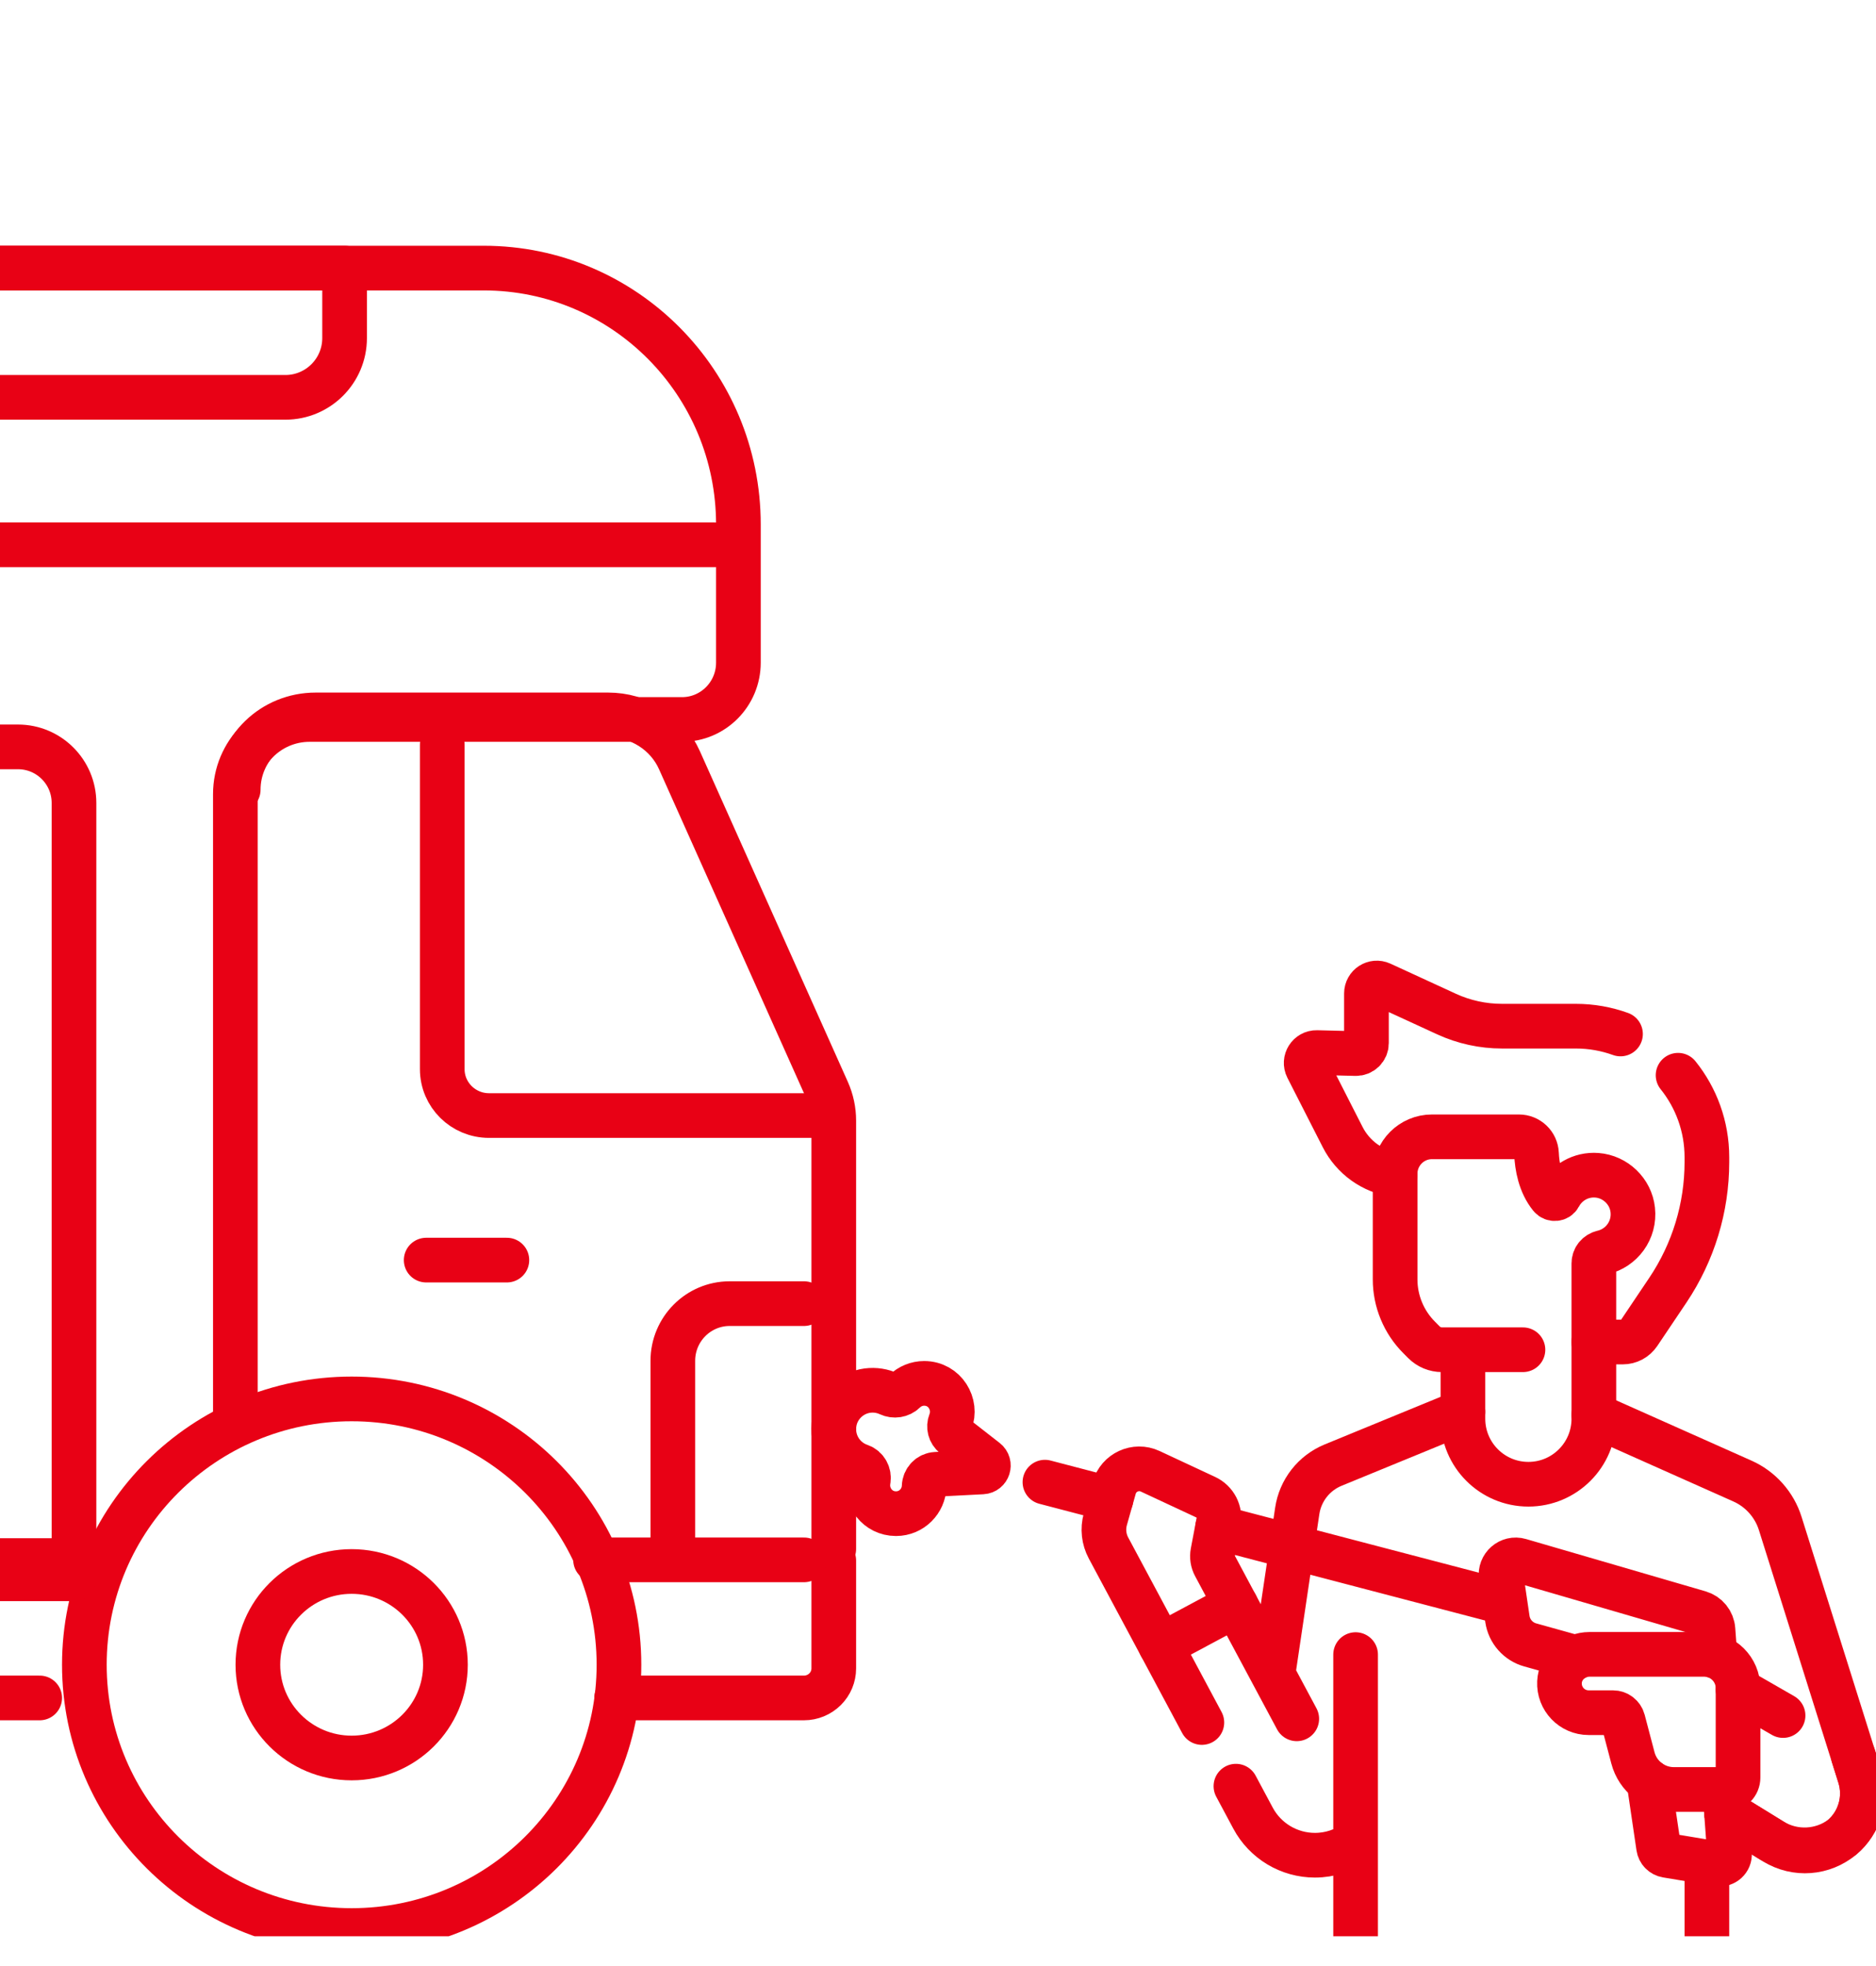
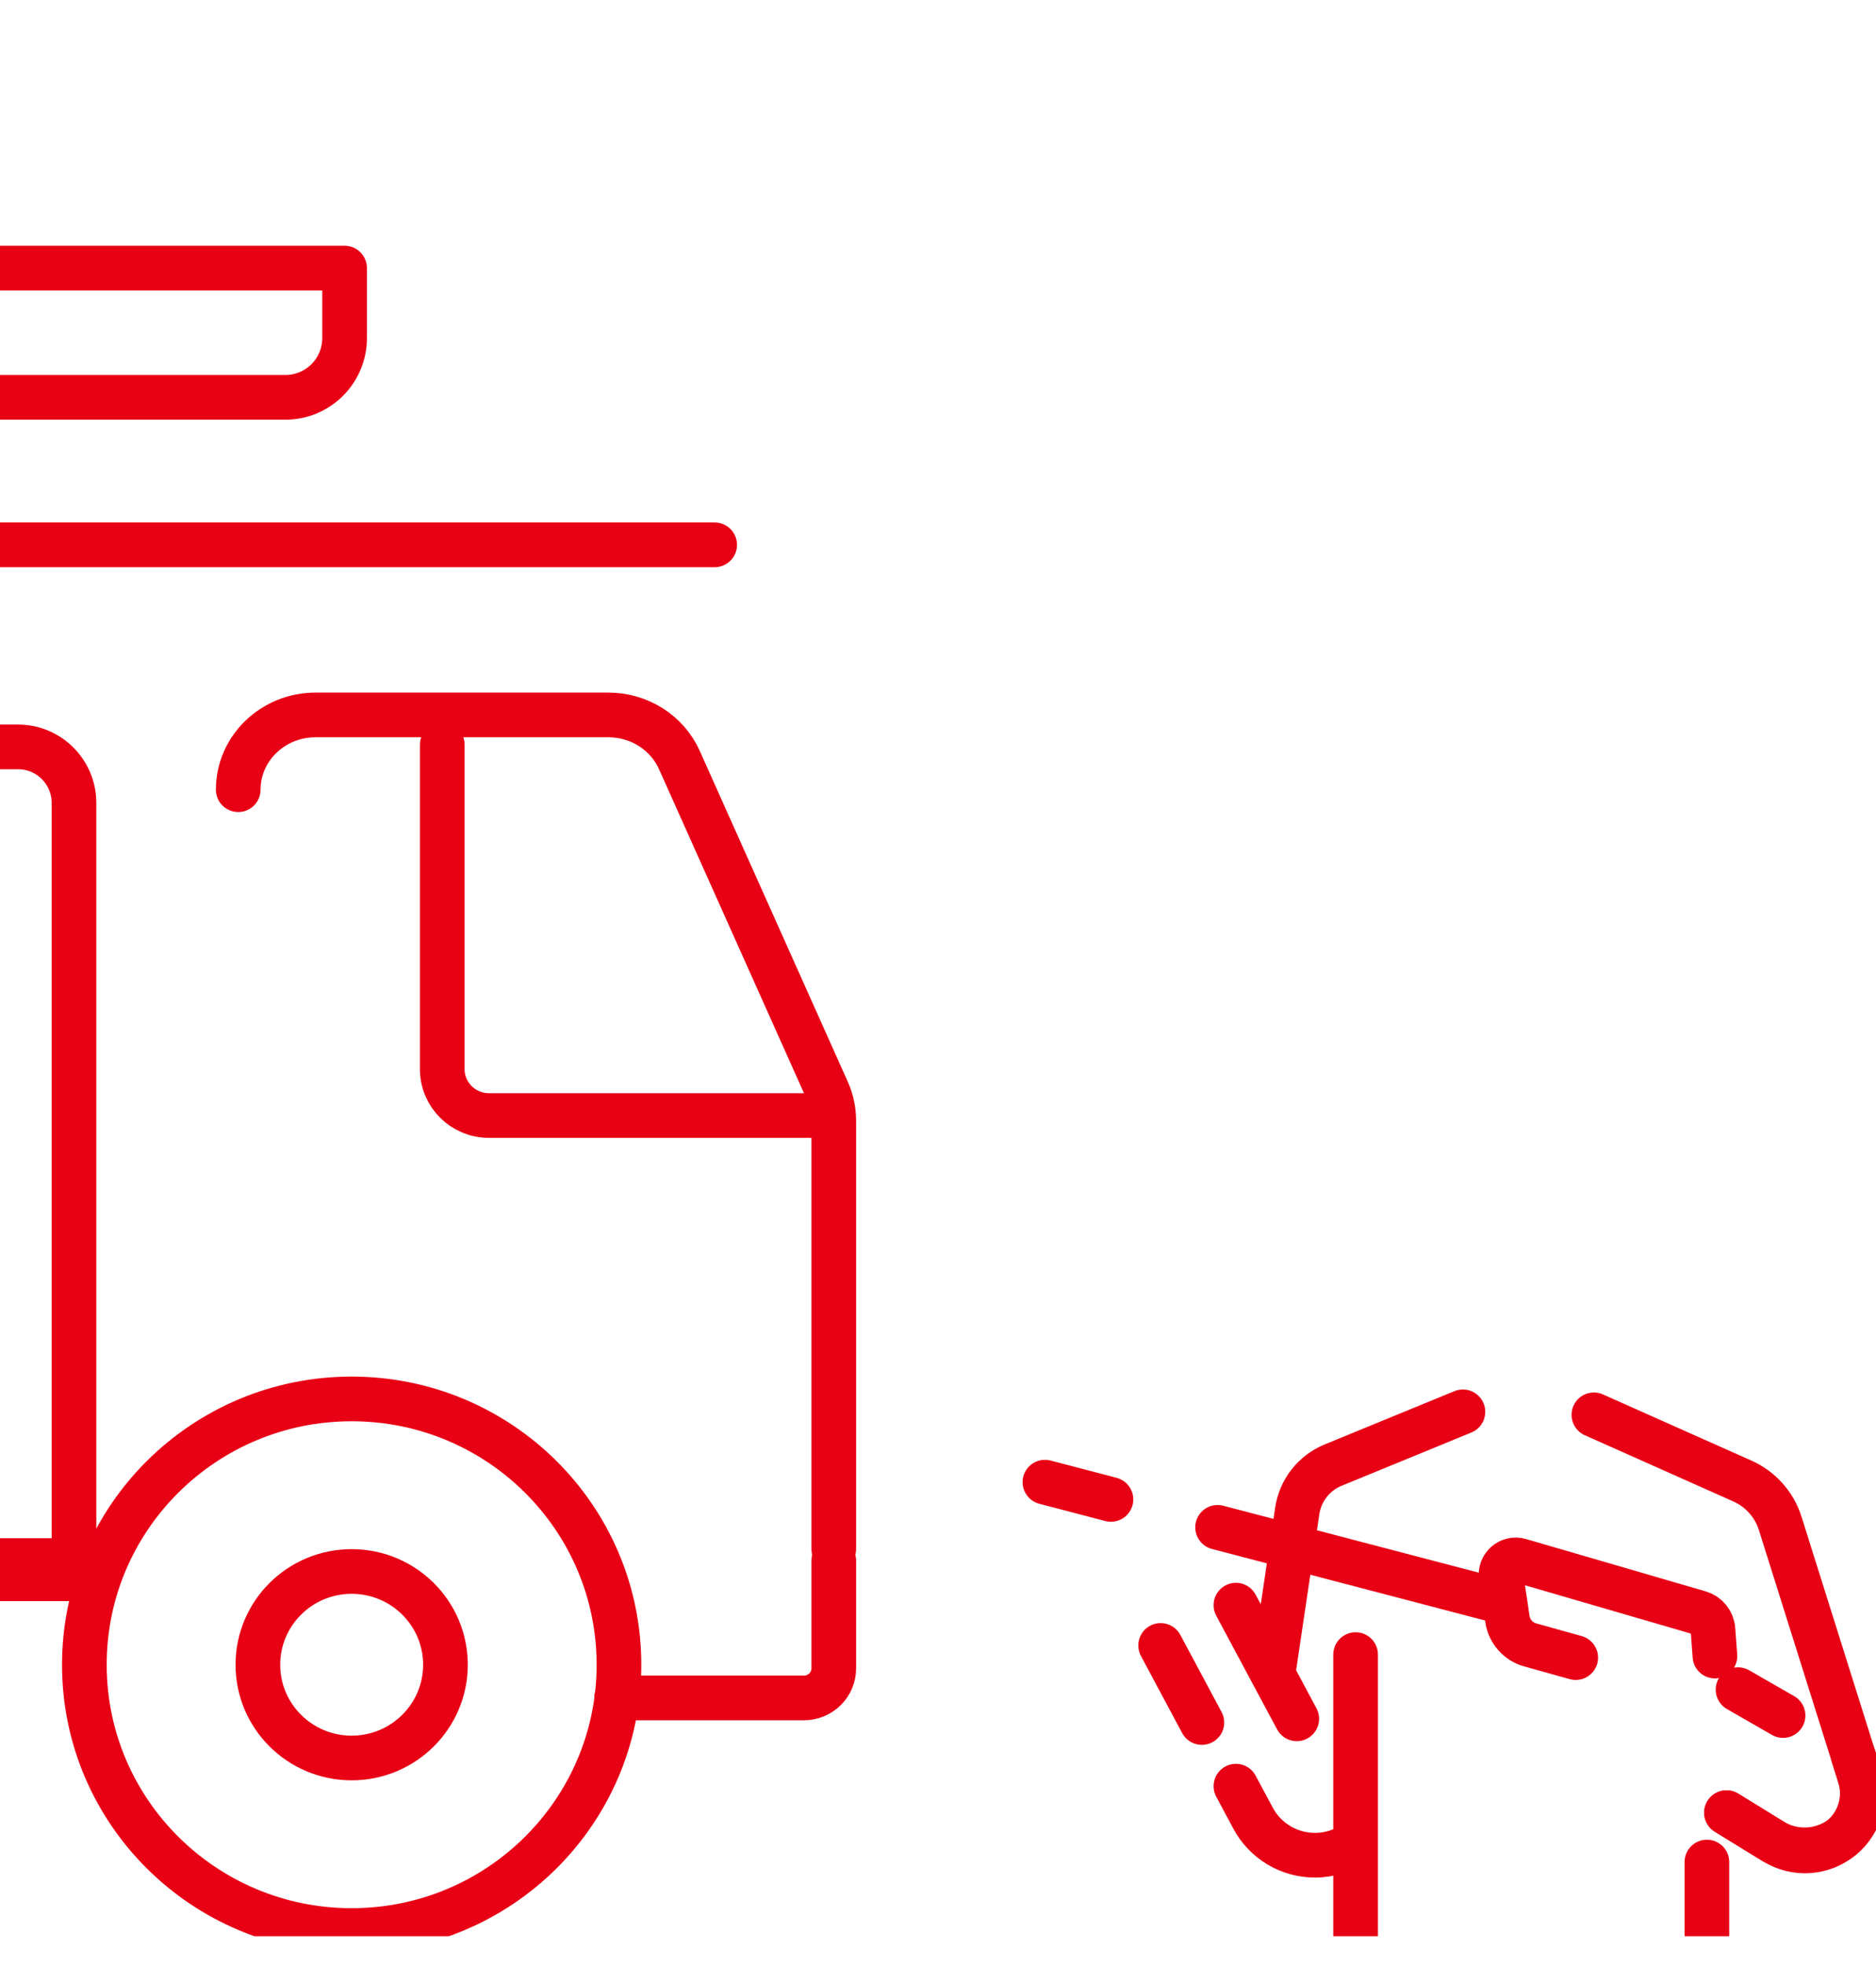
<svg xmlns="http://www.w3.org/2000/svg" width="63" height="66" viewBox="0 0 63 66" fill="none">
  <g clip-path="url(#clip0_17_533)">
    <path d="M11.809 64.808C16.767 64.808 20.786 60.813 20.786 55.885C20.786 50.957 16.767 46.962 11.809 46.962C6.852 46.962 2.833 50.957 2.833 55.885C2.833 60.813 6.852 64.808 11.809 64.808Z" stroke="#E80115" stroke-width="1.5" stroke-miterlimit="10" stroke-linecap="round" stroke-linejoin="round" />
    <path d="M11.809 59.016C13.549 59.016 14.959 57.614 14.959 55.885C14.959 54.156 13.549 52.755 11.809 52.755C10.07 52.755 8.66 54.156 8.66 55.885C8.66 57.614 10.07 59.016 11.809 59.016Z" stroke="#E80115" stroke-width="1.5" stroke-miterlimit="10" stroke-linecap="round" stroke-linejoin="round" />
    <path d="M28 52.388V56.007C28 56.271 27.895 56.523 27.707 56.709C27.519 56.895 27.264 57 26.999 57H20.708M-31.787 57H-37.999C-38.264 57 -38.519 56.895 -38.707 56.709C-38.895 56.523 -39 56.271 -39 56.007V52.388M2.384 52.388H-12.967M14.852 25V35.893C14.852 36.752 15.555 37.449 16.422 37.449H27.668" stroke="#E80115" stroke-width="1.5" stroke-miterlimit="10" stroke-linecap="round" stroke-linejoin="round" />
    <path d="M8 26.51C8 25.124 9.164 24 10.599 24H20.429C20.937 24 21.433 24.143 21.857 24.412C22.28 24.681 22.614 25.064 22.815 25.514L27.787 36.623C27.927 36.938 28 37.277 28 37.62V52" stroke="#E80115" stroke-width="1.5" stroke-miterlimit="10" stroke-linecap="round" stroke-linejoin="round" />
-     <path d="M27 43.763H24.504C23.45 43.763 22.595 44.623 22.595 45.684V52.365M14.312 42.302H17.022M-2.246 57H1.333M-12.604 57H-7.181M27 52.365L20 52.365M7.904 47.657V28.806V26.66C7.904 25.275 9.02 24.153 10.396 24.153H22.903C23.949 24.153 24.797 23.299 24.797 22.246V17.606C24.797 12.853 20.968 9 16.245 9H-34.516C-36.992 9 -39 11.02 -39 13.512V22.863M-39 27.564V52.365H-30.224" stroke="#E80115" stroke-width="1.5" stroke-miterlimit="10" stroke-linecap="round" stroke-linejoin="round" />
    <path d="M-7.056 37.111V38.277M-39 18.29H24M-18.646 34.247H-32.481C-33.605 34.247 -34.517 33.335 -34.517 32.21V27.11C-34.517 25.985 -33.605 25.073 -32.481 25.073H-18.646C-17.522 25.073 -16.61 25.985 -16.61 27.11V32.21C-16.61 33.335 -17.522 34.247 -18.646 34.247ZM2.485 53H-11.341V26.955C-11.341 25.916 -10.499 25.073 -9.46 25.073H0.604C1.643 25.073 2.485 25.916 2.485 26.955V53ZM9.583 13.339H-24.635C-25.734 13.339 -26.625 12.448 -26.625 11.349V9H11.572V11.349C11.572 12.448 10.682 13.339 9.583 13.339Z" stroke="#E80115" stroke-width="1.5" stroke-miterlimit="10" stroke-linecap="round" stroke-linejoin="round" />
    <path d="M53.526 47.496L58.512 49.718C58.814 49.852 59.083 50.049 59.302 50.295C59.522 50.542 59.687 50.832 59.785 51.147L62.454 59.629C62.568 59.991 62.572 60.379 62.466 60.744C62.361 61.109 62.15 61.435 61.859 61.68C61.171 62.197 60.236 62.24 59.503 61.789L57.979 60.851M42.748 56.206L43.564 50.722C43.614 50.384 43.752 50.063 43.963 49.794C44.174 49.524 44.452 49.314 44.769 49.184L49.128 47.395M41.505 53.885L43.548 57.701M40.361 57.825L38.977 55.238M41.505 59.962L42.08 61.036C42.281 61.412 42.581 61.726 42.946 61.945C43.312 62.164 43.73 62.28 44.157 62.28C44.67 62.28 45.141 62.117 45.524 61.843M45.524 65.893V55.545M57.321 65.893V62.509" stroke="#E80115" stroke-width="1.5" stroke-miterlimit="10" stroke-linecap="round" stroke-linejoin="round" />
    <path d="M62.239 58.946L62.454 59.628C62.568 59.991 62.572 60.379 62.466 60.744C62.361 61.109 62.15 61.435 61.859 61.68C61.223 62.218 60.313 62.287 59.603 61.85L57.979 60.851M59.879 57.591L58.367 56.722M37.308 50.336L35.091 49.756M50.54 53.8L40.889 51.273M52.916 55.646L51.388 55.22C51.19 55.165 51.012 55.053 50.876 54.899C50.74 54.745 50.652 54.554 50.622 54.351L50.413 52.933C50.36 52.577 50.693 52.285 51.039 52.386L57.069 54.142C57.193 54.178 57.304 54.252 57.385 54.352C57.467 54.453 57.516 54.577 57.525 54.706L57.591 55.595" stroke="#E80115" stroke-width="1.5" stroke-miterlimit="10" stroke-linecap="round" stroke-linejoin="round" />
-     <path d="M57.922 60.073L58.08 62.225C58.096 62.437 57.909 62.607 57.7 62.573L55.969 62.285C55.901 62.274 55.838 62.241 55.789 62.191C55.74 62.142 55.709 62.078 55.699 62.01L55.373 59.799M46.85 39.437C46.478 39.382 46.123 39.239 45.817 39.02C45.511 38.8 45.262 38.51 45.091 38.175L43.902 35.842C43.783 35.607 43.957 35.329 44.221 35.335L45.531 35.368C45.727 35.372 45.888 35.215 45.888 35.019V33.349C45.888 33.095 46.151 32.926 46.382 33.032L48.575 34.041C49.16 34.31 49.797 34.449 50.442 34.449H52.921C53.447 34.449 53.952 34.542 54.42 34.711M56.353 36.096C56.958 36.85 57.321 37.807 57.321 38.849V39.013C57.321 40.543 56.864 42.039 56.011 43.31L55.032 44.767C54.972 44.855 54.892 44.927 54.799 44.977C54.706 45.026 54.602 45.052 54.496 45.052H53.526" stroke="#E80115" stroke-width="1.5" stroke-miterlimit="10" stroke-linecap="round" stroke-linejoin="round" />
-     <path d="M49.128 45.311H51.144M51.599 38.726C51.618 39.152 51.717 39.736 52.073 40.173C52.152 40.269 52.306 40.258 52.365 40.148C52.6 39.705 53.082 39.413 53.627 39.454C54.249 39.501 54.763 39.995 54.831 40.615C54.907 41.303 54.451 41.9 53.822 42.045C53.651 42.084 53.525 42.232 53.525 42.408V47.627C53.525 48.841 52.541 49.826 51.327 49.826C50.112 49.826 49.128 48.841 49.128 47.627V45.311H48.426C48.313 45.311 48.201 45.289 48.097 45.246C47.993 45.203 47.898 45.139 47.818 45.059L47.661 44.901C47.404 44.645 47.2 44.34 47.061 44.004C46.922 43.669 46.85 43.309 46.851 42.946V39.402C46.851 38.718 47.405 38.163 48.089 38.163H51.009C51.325 38.163 51.585 38.411 51.599 38.726ZM53.377 55.537H57.231C57.859 55.537 58.367 56.046 58.367 56.673V59.673C58.367 59.779 58.325 59.881 58.25 59.956C58.175 60.031 58.073 60.073 57.968 60.073H56.211C55.897 60.073 55.593 59.969 55.344 59.778C55.096 59.587 54.918 59.319 54.838 59.016L54.506 57.756C54.486 57.681 54.442 57.615 54.381 57.568C54.319 57.52 54.244 57.495 54.167 57.495H53.349C52.793 57.495 52.345 57.031 52.371 56.469C52.396 55.942 52.85 55.537 53.377 55.537ZM40.921 51.1L40.728 52.117C40.699 52.268 40.723 52.424 40.796 52.559L41.505 53.885L38.977 55.238L37.226 51.967C37.067 51.671 37.029 51.324 37.12 51L37.418 49.945C37.564 49.428 38.139 49.164 38.626 49.391L40.491 50.261C40.646 50.333 40.772 50.455 40.85 50.606C40.928 50.758 40.953 50.932 40.921 51.1ZM28.027 47.712C28.135 47.174 28.584 46.756 29.128 46.683C29.39 46.649 29.638 46.692 29.855 46.793C30.028 46.874 30.238 46.843 30.375 46.709C30.552 46.537 30.788 46.44 31.035 46.44C31.733 46.44 32.148 47.147 31.916 47.733C31.85 47.898 31.898 48.087 32.039 48.197L33.109 49.031C33.265 49.153 33.186 49.403 32.988 49.413L31.427 49.493C31.21 49.504 31.042 49.682 31.035 49.9C31.019 50.387 30.62 50.814 30.09 50.814C29.463 50.814 29.06 50.242 29.158 49.699C29.196 49.491 29.083 49.28 28.884 49.213C28.282 49.009 27.892 48.381 28.027 47.712Z" stroke="#E80115" stroke-width="1.5" stroke-miterlimit="10" stroke-linecap="round" stroke-linejoin="round" />
  </g>
  <defs>
    <clipPath id="clip0_17_533">
      <rect width="63" height="57" fill="white" transform="translate(0 8)" />
    </clipPath>
  </defs>
</svg>